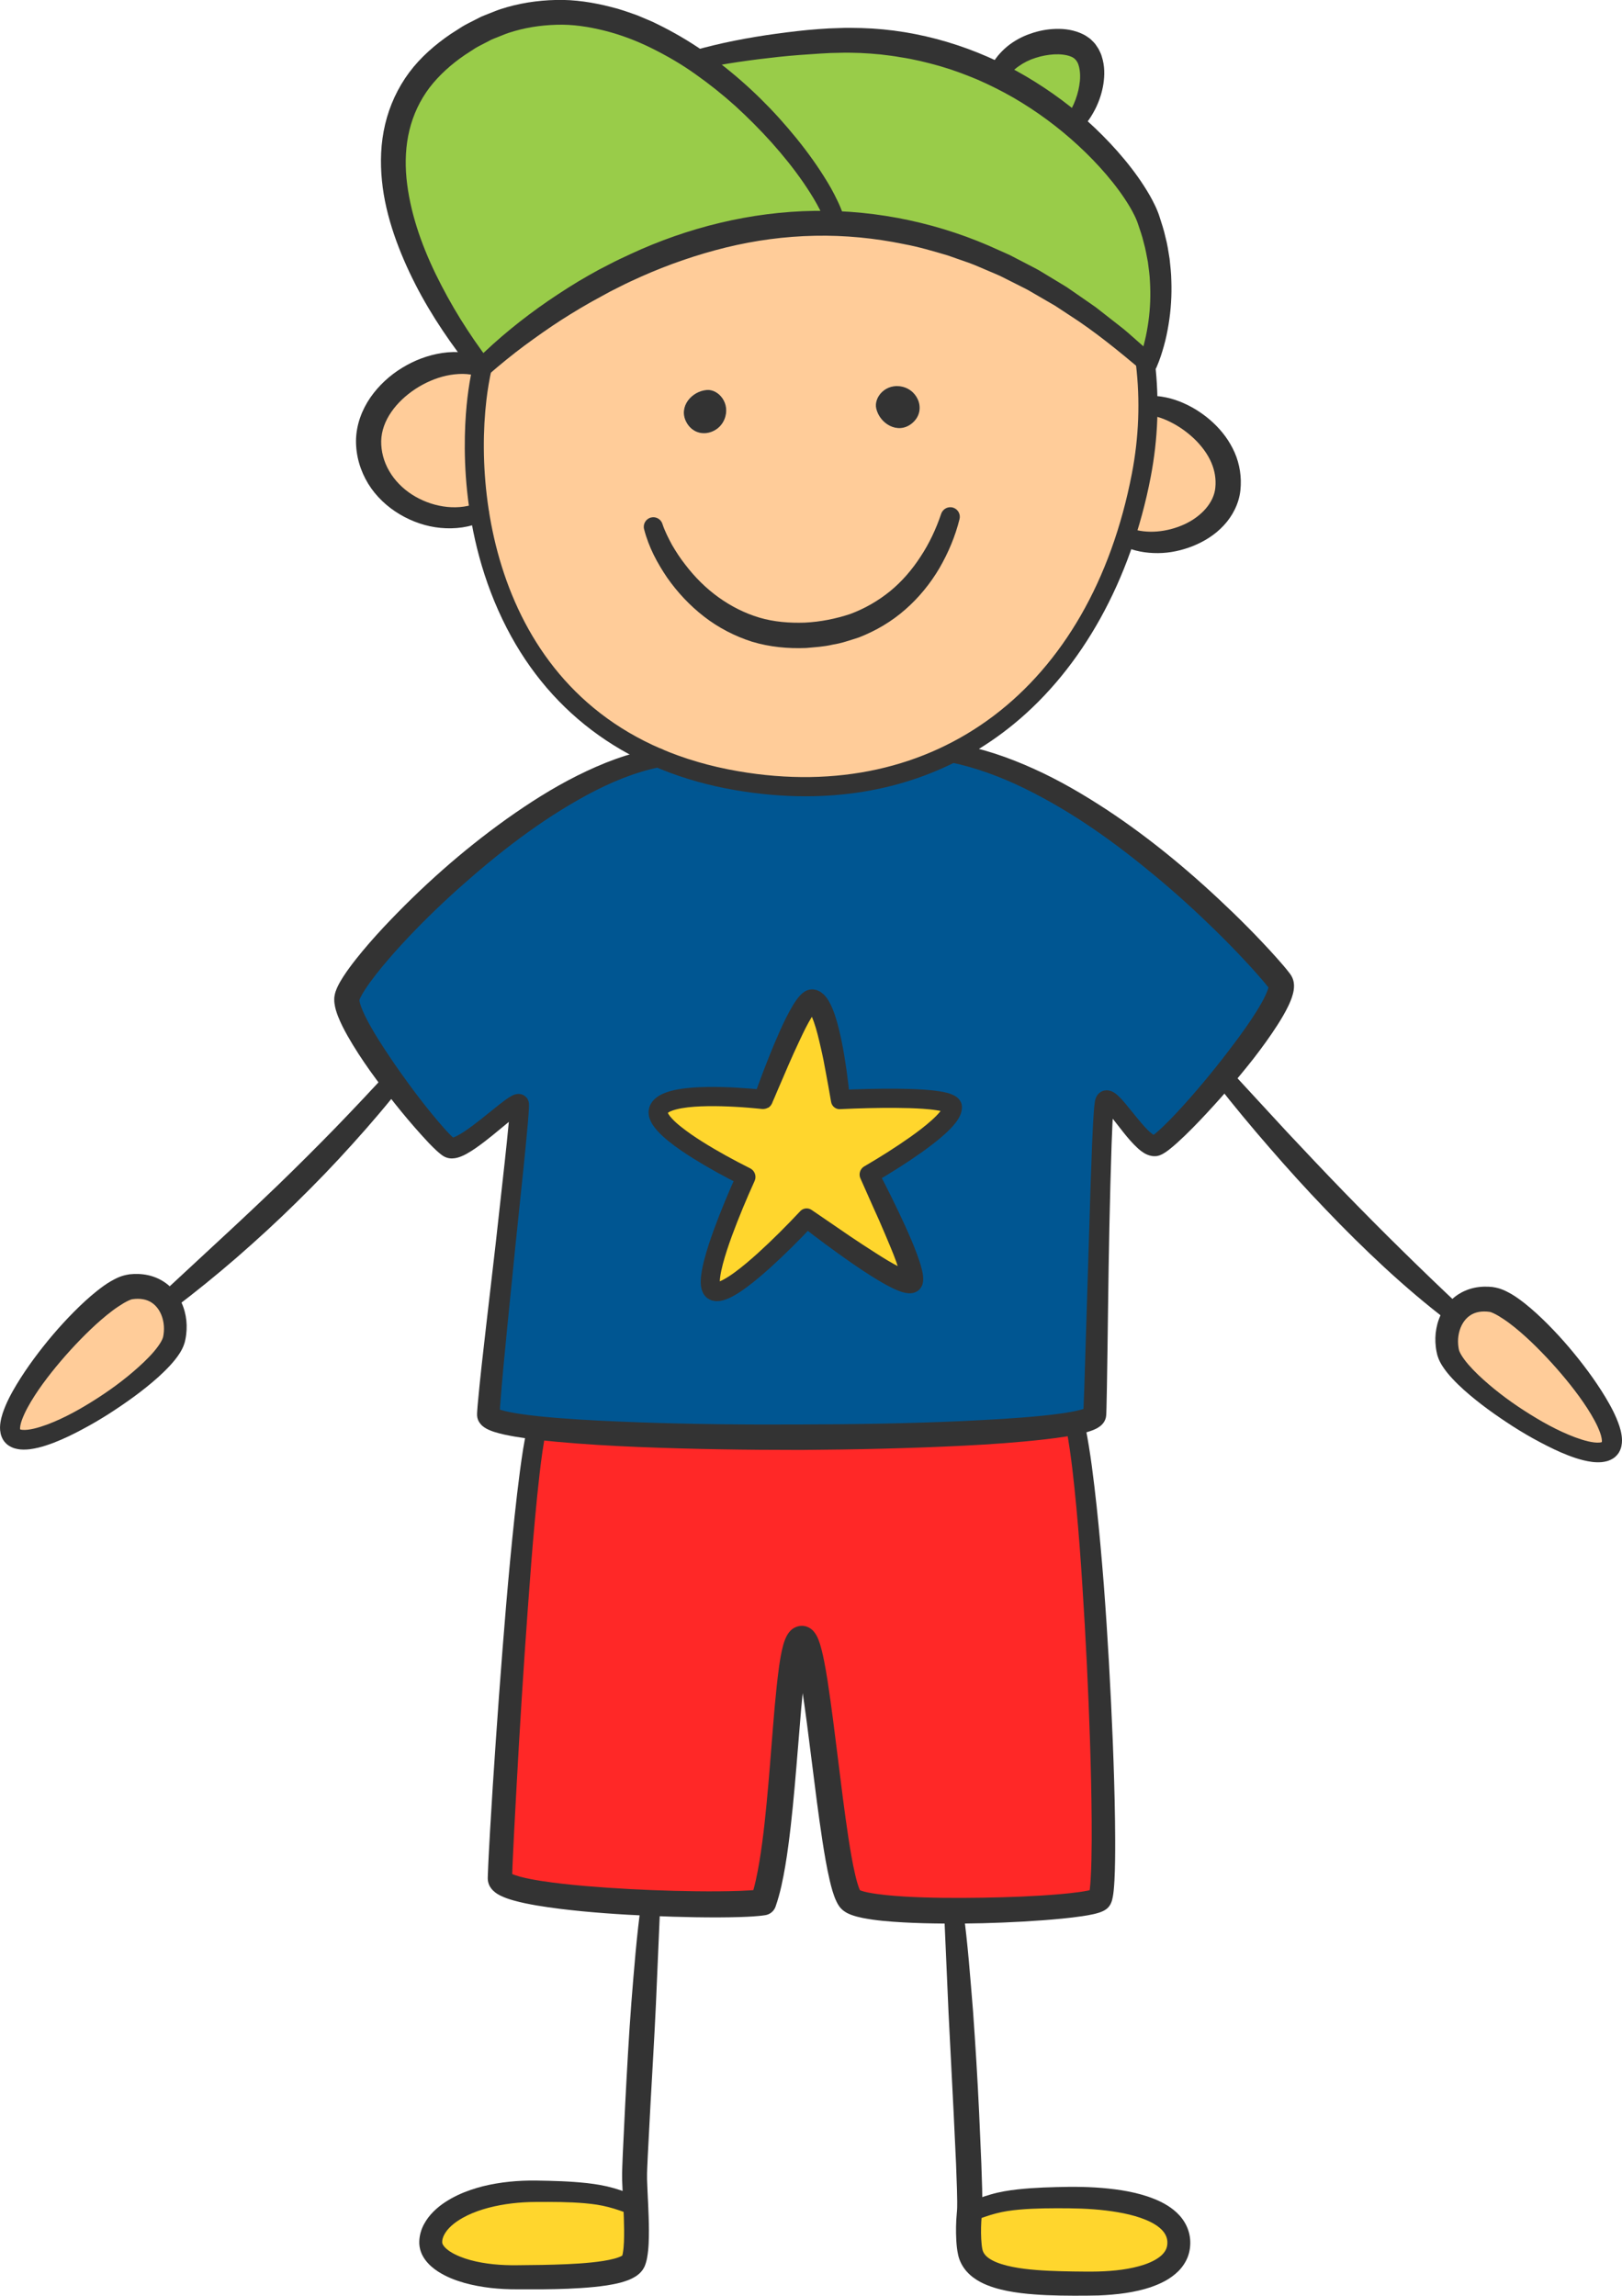
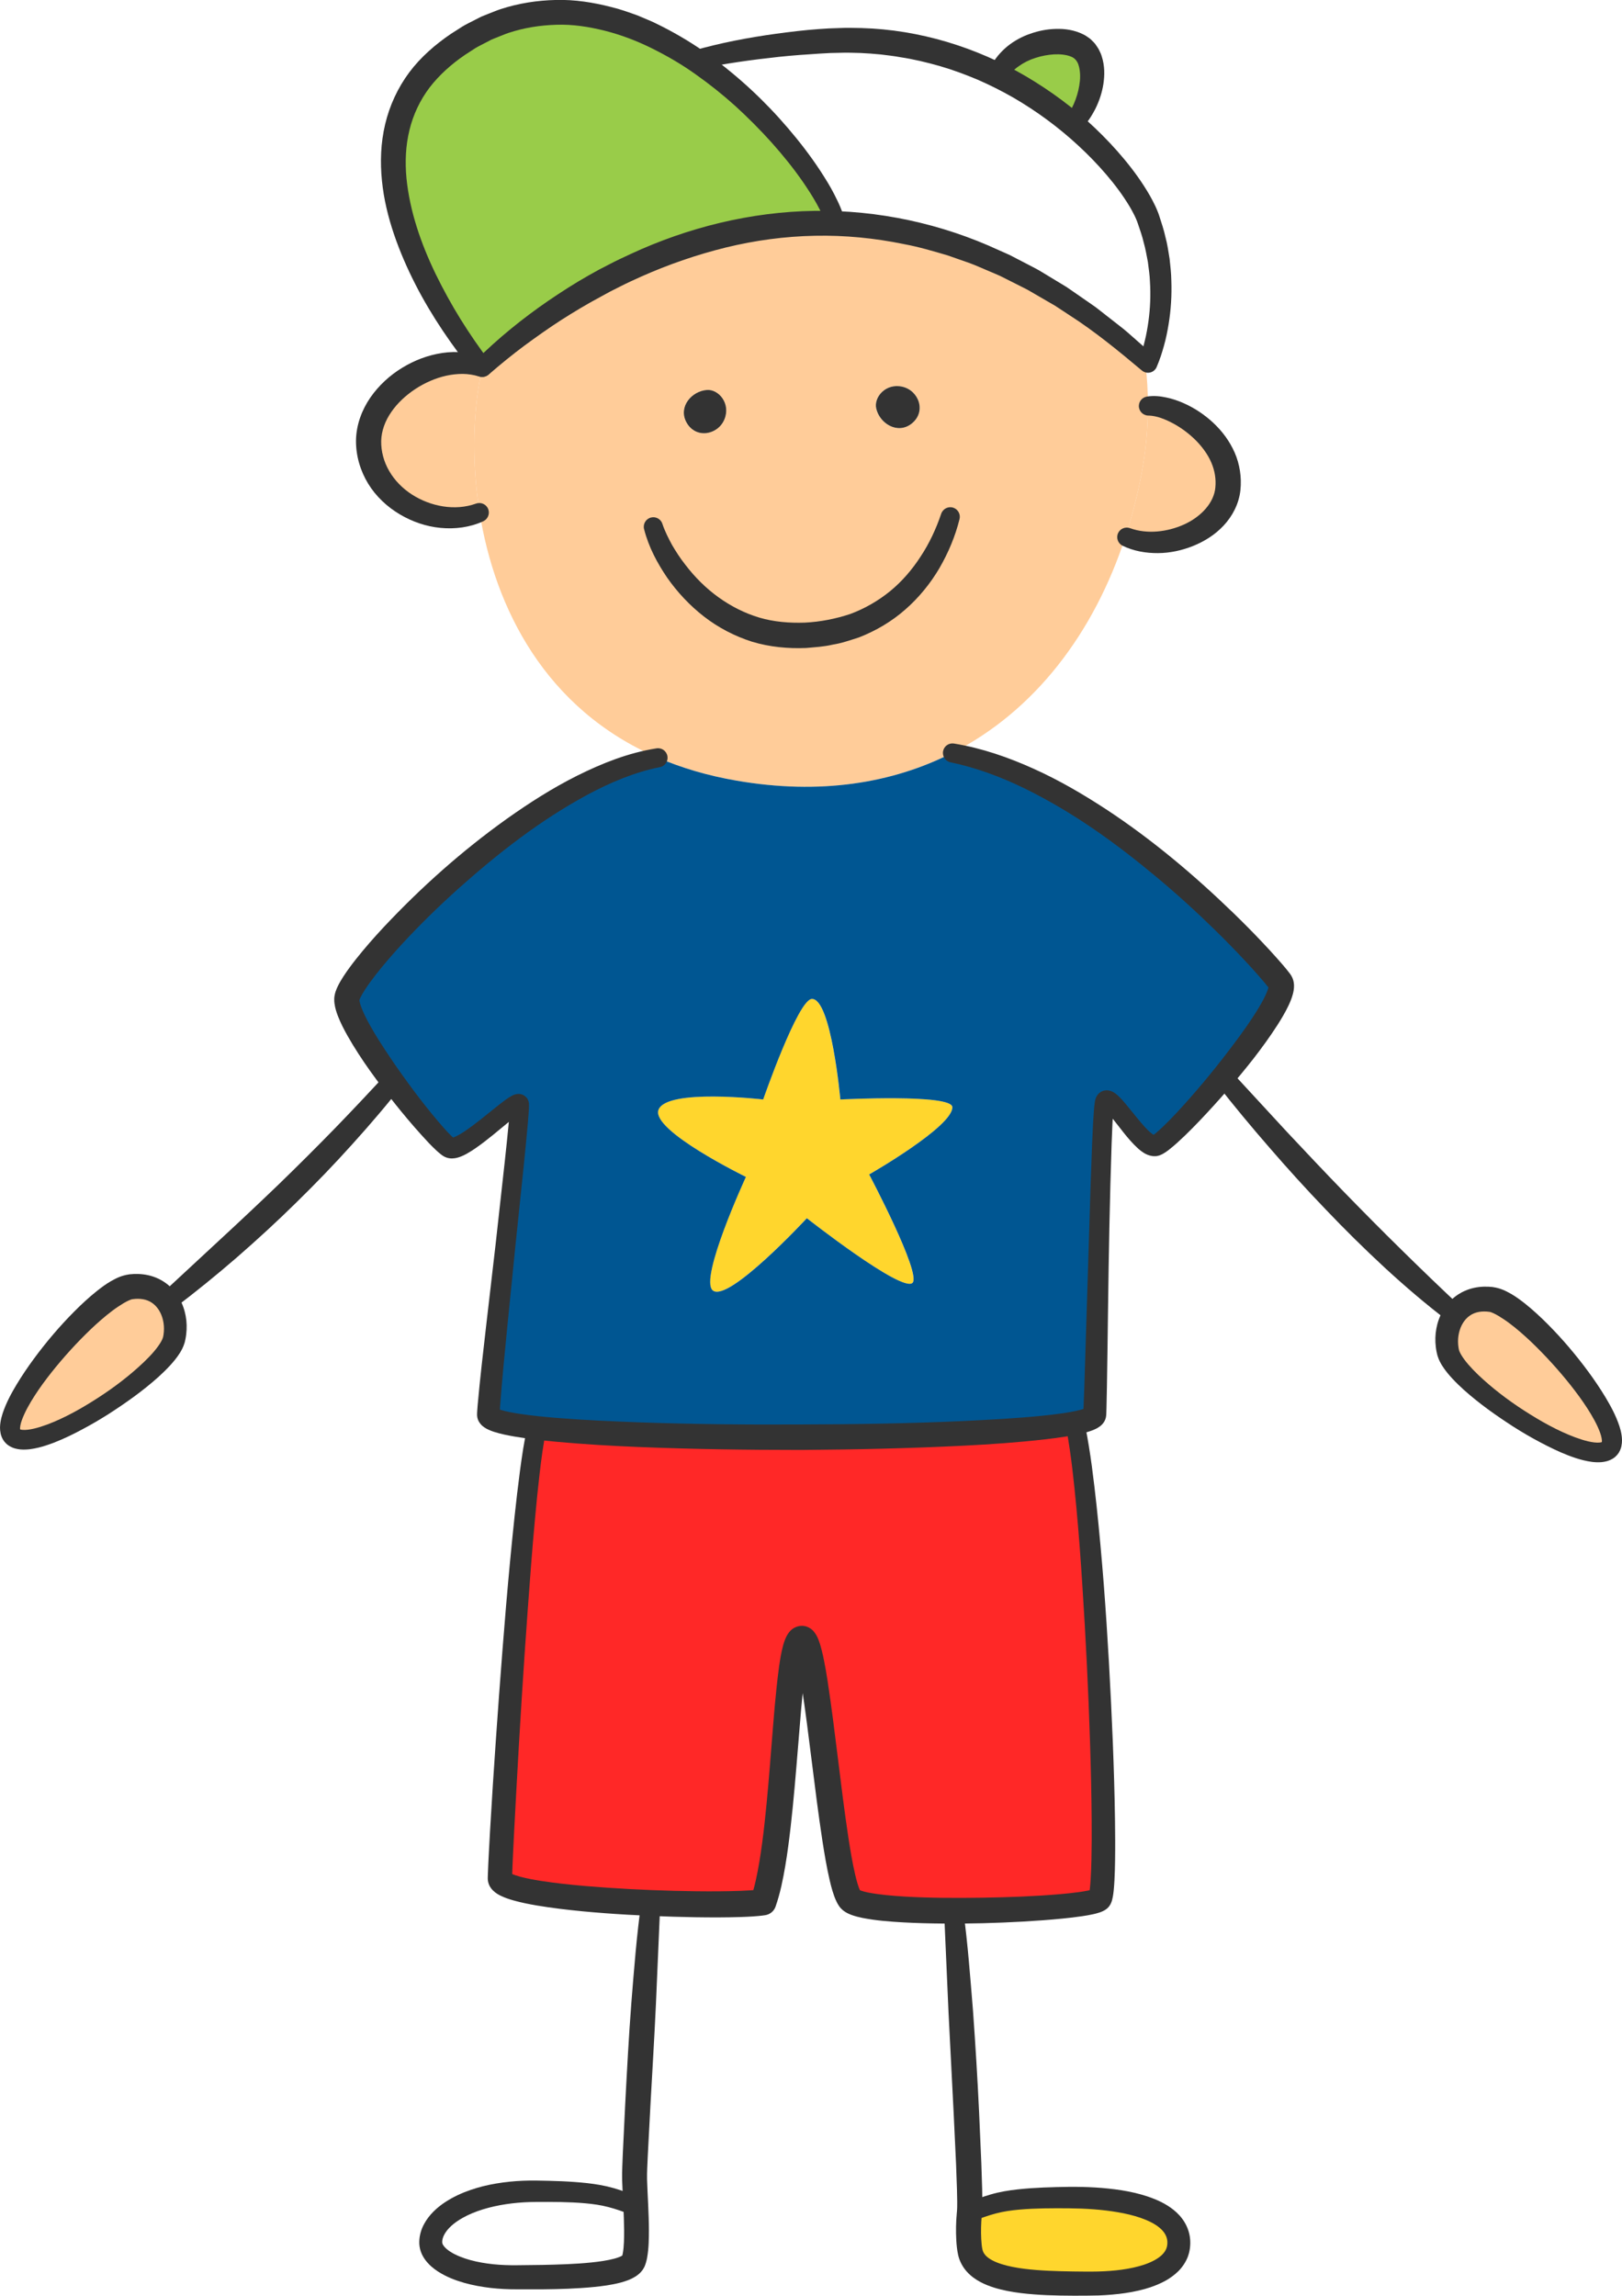
<svg xmlns="http://www.w3.org/2000/svg" id="a" width="490.57" height="694.17" viewBox="0 0 490.57 694.17">
  <g>
    <path d="M39.55,389.09c10.3-1.31,14.97,7.99,13.07,15.94-2.37,9.85-39.47,34.38-48.08,29.76-8.93-4.77,24.29-44.33,35.01-45.69Z" fill="#fc9" />
-     <path d="M192.27,666.95c.31,6.41,.5,13.68-.69,16.75-1.79,4.58-20.42,4.91-35.82,4.91s-25.5-5-25.5-10.59c0-7.64,11.88-15.44,31.54-15.44s22.67,1.64,30.22,4.39l.25-.02Z" fill="#ffd62d" />
    <path d="M288.02,334.75c.27,5.85-25.16,20.38-25.16,20.38,0,0,15.88,30,13.11,32.76-3.12,3.12-31.97-19.54-31.97-19.54,0,0-23.81,25.73-28.45,21.83-4.2-3.5,10.03-34.32,10.03-34.32,0,0-28.77-14.03-26.44-20.29,2.44-6.52,31.66-3.12,31.66-3.12,0,0,10.57-30.41,14.76-30.41,5.85,0,8.58,30.41,8.58,30.41,0,0,33.68-1.75,33.87,2.29Z" fill="#ffd62d" />
    <path d="M327.32,14.66c5.41,4.43,2.98,16.23-2.52,22.48l-.37,.44c-6.39-5.39-13.99-10.6-22.73-14.9l.1-.21c4.87-9.78,20.11-12.22,25.52-7.81Z" fill="#99cc49" />
    <path d="M252.7,67.53c-52.54-1.69-93.19,30.78-106.86,43.59l-.02-.02c-1.16-1.39-53.81-64.78-8.6-96.85,25.17-17.88,51.75-10.59,73.08,3.87,0,0,.02-.02,.02,0,23.31,15.78,40.32,40.11,42.38,49.41Z" fill="#99cc49" />
-     <path d="M347.18,65.86c8.87,24.08,0,43.92,0,43.92-.12-.12-.25-.21-.37-.33-33.28-29.93-65.46-41.01-94.12-41.92-2.06-9.3-19.07-33.62-42.38-49.41,9.83-2.5,25.23-5.02,40.63-5.83,19.61-1.04,36.67,3.48,50.75,10.39,8.74,4.29,16.34,9.51,22.73,14.9,12.62,10.66,20.46,22.02,22.75,28.27Z" fill="#99cc49" />
    <path d="M347.18,122.77c8.08-.83,25.6,9.62,24.19,24.81-1.16,12.72-19.07,19.82-30.72,14.78l-.27-.1c1.96-5.99,3.56-12.2,4.79-18.59,1.35-6.99,2-13.99,2-20.9Z" fill="#fc9" />
-     <path d="M272.95,116.94c5.02,1.19,7.35,7.68,2.66,11.24-4.2,3.19-9.53-.12-10.59-4.6-.83-3.46,2.89-7.81,7.93-6.64Z" fill="#fc9" />
+     <path d="M272.95,116.94Z" fill="#fc9" />
    <path d="M145.83,111.11l.02,.02c-.71,3.21-1.23,6.39-1.6,9.45-1.19,10.22-1.16,22.13,.81,34.37-13.47,5.62-32.35-3.91-33.53-20.04-1.19-16.13,20.27-29.49,34.3-23.81Z" fill="#fc9" />
    <path d="M213.81,117.92c3.56-.27,7.26,4.1,5.29,8.87-1.96,4.77-8.76,6.04-11.53,.85-2.46-4.64,1.64-9.39,6.24-9.72Z" fill="#fc9" />
    <path d="M346.43,109.88c.5,4.25,.77,8.55,.75,12.9,0,6.91-.65,13.92-2,20.9-1.23,6.39-2.83,12.61-4.79,18.59-9.47,29.06-27.37,52.68-52.37,65.4-18.17,9.24-40.07,12.74-65.25,8.39-8.8-1.52-16.69-3.87-23.77-6.93-34.16-14.68-49.33-45.34-53.95-74.18-1.96-12.24-2-24.15-.81-34.37,.37-3.06,.89-6.24,1.6-9.45,13.67-12.82,54.31-45.29,106.86-43.59,28.66,.9,60.84,11.99,94.12,41.92l-.39,.42Zm-70.83,18.3c4.7-3.56,2.37-10.05-2.66-11.24-5.04-1.17-8.76,3.18-7.93,6.64,1.06,4.48,6.39,7.79,10.59,4.6Zm-56.51-1.39c1.96-4.77-1.73-9.14-5.29-8.87-4.6,.33-8.7,5.08-6.24,9.72,2.77,5.2,9.57,3.93,11.53-.85Z" fill="#fc9" />
    <path d="M451.02,392.94c10.72,1.37,43.94,40.92,35.01,45.69-8.6,4.62-45.69-19.9-48.08-29.75-1.91-7.95,2.79-17.25,13.07-15.94Z" fill="#fc9" />
    <path d="M118.73,327.07c-7.37-9.99-14.18-20.82-13.86-25.12,.67-8.51,54.43-65.98,94.13-72.83,7.08,3.06,14.97,5.41,23.77,6.93,25.17,4.35,47.08,.85,65.25-8.39,45.71,8.31,95,63.34,99.2,69.25,4.2,5.89-33.24,48.87-37.82,49.52-4.6,.65-13.97-17.25-15.28-13.32-1.31,3.95-2.56,89.55-3.02,94.64-.12,1.27-3.93,2.35-10.37,3.27-30.89,4.41-122.43,4.79-158.32,.71-9.14-1.04-14.69-2.37-14.69-3.98,0-7.64,10.03-91.96,9.37-93.94-.65-1.96-17.15,15.17-21.17,13.2-2.02-.98-9.87-10.05-17.19-19.94Zm144.14,28.06s25.42-14.53,25.16-20.38c-.19-4.04-33.87-2.29-33.87-2.29,0,0-2.73-30.41-8.58-30.41-4.2,0-14.76,30.41-14.76,30.41,0,0-29.22-3.41-31.66,3.12-2.33,6.25,26.44,20.29,26.44,20.29,0,0-14.22,30.81-10.03,34.32,4.64,3.91,28.45-21.83,28.45-21.83,0,0,28.85,22.65,31.97,19.54,2.77-2.75-13.11-32.76-13.11-32.76Z" fill="#005692" />
    <path d="M325.45,431.99c6.18,31.05,10.49,138.84,7.08,142.29-1.91,1.94-24.19,3.5-44.09,3.48-15.3-.02-29.2-.98-31.26-3.45-5.77-6.89-9.84-78.56-14.65-78.72-5.23-.15-4.71,60.01-11.72,79.56-11.43,1.91-79.62-.29-79.62-7.16s6.24-116.17,11.2-136.25v-.02c35.89,4.08,127.43,3.7,158.32-.71l4.73,.96Z" fill="#ff2827" />
    <path d="M356.56,678.19c0,8.49-11.64,12.34-27.04,12.34s-32.95-.17-35.84-8.76c-.85-2.56-.91-8.91-.42-12.88,7.53-2.75,10.57-4.39,30.22-4.39s33.09,4.45,33.09,13.68Z" fill="#ffd62d" />
  </g>
  <g>
    <path d="M165.21,432.44c-.91,4.14-1.47,8.67-2,13.11-.52,4.47-.97,8.97-1.38,13.47-.84,9.01-1.51,18.04-2.17,27.08-1.33,18.08-2.45,36.19-3.44,54.29l-.73,13.58c-.22,4.5-.47,9.11-.6,13.47v.38s0,.09,0,.09v.05s0,.04,0-.03c0-.18-.03-.36-.06-.52-.16-.67-.45-.95-.51-1.03-.18-.16,.08,.06,.39,.19,.65,.31,1.61,.62,2.58,.89,1.97,.53,4.12,.93,6.28,1.27,4.34,.68,8.79,1.15,13.25,1.54,8.93,.76,17.94,1.23,26.95,1.47,4.5,.12,9,.18,13.48,.15,2.24-.02,4.48-.06,6.68-.14,1.1-.04,2.2-.1,3.27-.17,1.06-.08,2.15-.17,3-.31l-3.08,2.57c1.15-3.3,1.91-7.11,2.55-10.89,.63-3.8,1.13-7.68,1.56-11.57,.86-7.79,1.49-15.66,2.11-23.56,.64-7.92,1.2-15.81,2.29-23.92,.3-2.05,.61-4.07,1.21-6.33,.16-.57,.33-1.16,.6-1.83,.13-.33,.29-.69,.51-1.1,.23-.41,.49-.87,1.06-1.49,.27-.29,.69-.66,1.27-.97,.61-.33,1.44-.59,2.31-.57,1.13,.01,2.05,.47,2.6,.86,.5,.36,.84,.73,1.05,1,.85,1.11,1.03,1.72,1.31,2.37,.48,1.24,.75,2.29,1.02,3.34,.26,1.05,.48,2.07,.68,3.08,.4,2.03,.74,4.02,1.05,6.01,2.42,15.87,3.91,31.64,6.26,47.18,.59,3.86,1.23,7.73,2.08,11.39,.21,.91,.44,1.8,.69,2.64,.24,.82,.54,1.65,.79,2.12,.08,.22,.3,.36-.18-.09-.19-.13,.07,.03,.29,.11,.57,.22,1.39,.44,2.23,.61,3.48,.69,7.4,1.01,11.24,1.25,3.87,.22,7.79,.34,11.7,.38,7.84,.07,15.71-.05,23.55-.38,3.92-.17,7.84-.4,11.71-.74,1.93-.17,3.86-.37,5.72-.63,.93-.13,1.85-.28,2.69-.45,.42-.09,.82-.18,1.13-.27l.2-.06,.1-.04c.06-.02-.07,.03-.09,.05,0,0-.03,.02-.1,.07-.06,.04-.11,.08-.16,.12-.11,.1-.15,.13-.4,.42-.36,.5-.33,.54-.37,.62-.02,.04-.01,.05,0,0,.02-.07,.06-.24,.09-.41,.07-.35,.12-.79,.17-1.22,.1-.88,.17-1.83,.23-2.77,.12-1.9,.18-3.85,.23-5.8,.09-3.91,.1-7.85,.07-11.79-.05-7.88-.24-15.79-.49-23.69-.5-15.81-1.29-31.62-2.32-47.4-.5-7.89-1.08-15.77-1.81-23.63-.75-7.84-1.55-15.72-2.94-23.31v-.04c-.3-1.57,.74-3.07,2.31-3.36,1.55-.29,3.05,.73,3.35,2.28,1.59,7.99,2.5,15.89,3.38,23.83,.85,7.92,1.55,15.85,2.18,23.78,1.21,15.86,2.08,31.72,2.73,47.61,.31,7.95,.56,15.89,.67,23.87,.05,3.99,.08,7.98,.02,12-.03,2.01-.08,4.03-.19,6.08-.06,1.03-.13,2.07-.24,3.15-.06,.55-.13,1.1-.24,1.72-.06,.32-.12,.63-.23,1.04-.05,.19-.12,.43-.23,.7-.14,.31-.2,.59-.72,1.28-.31,.39-.46,.49-.67,.67l-.31,.23c-.12,.09-.2,.14-.26,.17-.24,.14-.57,.32-.75,.39l-.59,.24-.5,.17c-.64,.2-1.2,.34-1.75,.46-1.1,.24-2.13,.42-3.17,.57-2.06,.31-4.08,.54-6.09,.74-4.02,.4-8.02,.68-12.02,.91-8,.45-15.99,.66-24,.59-4.01-.03-8.03-.13-12.07-.35-4.06-.24-8.07-.51-12.38-1.35-1.1-.23-2.2-.49-3.49-.97-.69-.3-1.35-.53-2.33-1.28-.25-.2-.54-.49-.79-.75-.22-.24-.37-.45-.5-.65-.28-.4-.46-.75-.63-1.08-.65-1.3-.98-2.36-1.32-3.43-.32-1.06-.58-2.09-.82-3.11-.95-4.07-1.6-8.03-2.22-12-2.42-15.82-3.95-31.65-6.33-47.13-.31-1.92-.63-3.84-1-5.7-.19-.93-.38-1.85-.6-2.72-.21-.86-.46-1.73-.7-2.34-.09-.27-.3-.58-.07-.25,.07,.08,.22,.27,.52,.48,.34,.25,1.03,.6,1.91,.61,.62,.01,1.21-.17,1.6-.39,.36-.19,.58-.41,.69-.51,.23-.25,.22-.29,.22-.27-.01,.03-.06,.12-.11,.25-.1,.25-.21,.62-.32,1-.42,1.58-.73,3.48-.99,5.35-1.02,7.61-1.55,15.55-2.22,23.44-.65,7.91-1.29,15.84-2.2,23.81-.46,3.99-.97,7.98-1.65,12-.7,4.03-1.47,8.04-2.93,12.23-.49,1.4-1.71,2.35-3.08,2.57-1.38,.22-2.56,.3-3.77,.39-1.19,.08-2.36,.13-3.52,.17-2.33,.08-4.63,.11-6.93,.12-4.6,.01-9.17-.07-13.75-.21-9.15-.29-18.27-.77-27.42-1.64-4.58-.45-9.15-.98-13.78-1.76-2.32-.4-4.63-.85-7.04-1.53-1.22-.35-2.43-.73-3.83-1.4-.71-.37-1.46-.73-2.43-1.69-.46-.49-1.08-1.24-1.37-2.48-.07-.29-.1-.62-.12-.94v-.31s.01-.47,.01-.47c.16-4.71,.43-9.16,.68-13.73l.83-13.61c1.18-18.14,2.49-36.26,4.01-54.38,.77-9.06,1.62-18.12,2.59-27.18,.48-4.53,1.01-9.06,1.61-13.6,.62-4.55,1.23-9.04,2.34-13.76,.37-1.55,1.92-2.51,3.47-2.15,1.54,.36,2.49,1.89,2.16,3.43l-.02,.11Z" fill="#333" />
    <path d="M291.31,577.45c1.41,10.32,2.14,20.44,2.98,30.66,.73,10.21,1.36,20.42,1.84,30.64l.67,15.35,.25,7.71,.06,3.91c0,.67,0,1.32-.02,2.04v.53s-.06,.67-.06,.67l-.05,.56-.05,.42c-.22,2.29-.28,4.75-.16,7.08,.06,1.14,.17,2.34,.36,3.16,.15,.67,.42,1.17,.89,1.72,.93,1.09,2.79,2.06,4.89,2.71,2.1,.67,4.45,1.1,6.83,1.41,4.8,.6,9.82,.74,14.87,.82,2.52,.03,5.12,.07,7.52,.01,2.44-.07,4.87-.24,7.23-.57,2.36-.33,4.68-.82,6.8-1.54,2.11-.72,4.04-1.72,5.29-2.93,1.24-1.23,1.72-2.48,1.61-4.13-.13-1.52-.9-2.86-2.41-4.11-1.49-1.23-3.54-2.2-5.7-2.95-2.18-.75-4.51-1.29-6.9-1.7-4.78-.82-9.74-1.13-14.72-1.18-5.05-.04-10.12-.04-15,.39-2.44,.22-4.8,.55-7.07,1.15-2.27,.58-4.58,1.45-7.04,2.32-1.5,.53-3.15-.25-3.69-1.76-.53-1.48,.24-3.11,1.7-3.67,2.35-.88,4.79-1.89,7.46-2.64,2.65-.77,5.36-1.2,8-1.5,5.29-.58,10.46-.7,15.62-.78,5.23-.04,10.51,.2,15.82,1.02,2.66,.43,5.32,1.01,7.99,1.9,2.65,.91,5.35,2.06,7.85,4.06,1.24,1,2.42,2.24,3.32,3.76,.91,1.51,1.51,3.3,1.66,5.07,.16,1.74-.05,3.58-.69,5.31-.66,1.72-1.71,3.23-2.91,4.42-2.43,2.37-5.2,3.67-7.89,4.64-2.71,.96-5.42,1.54-8.11,1.94-2.69,.4-5.37,.61-8.03,.72-2.71,.08-5.22,.07-7.81,.07-5.16-.02-10.39-.13-15.73-.78-2.68-.34-5.39-.8-8.16-1.67-1.38-.44-2.79-.97-4.19-1.73-1.39-.75-2.81-1.74-4.04-3.12-1.23-1.36-2.2-3.17-2.6-5-.37-1.67-.47-3.03-.56-4.44-.15-2.78-.11-5.44,.15-8.23,.23-2.06,.09-4.69,.05-7.19l-.27-7.61-.72-15.27-1.56-30.58-1.34-30.49v-.1c-.07-1.59,1.16-2.94,2.75-3.01,1.5-.07,2.78,1.04,2.99,2.49Z" fill="#333" />
    <path d="M199.69,575.72l-1.31,30.33c-.47,10.14-1.09,20.28-1.65,30.41l-.8,15.19-.17,3.77c-.05,1.28-.09,2.37-.06,3.58,.07,2.43,.22,4.98,.33,7.54,.12,2.56,.22,5.14,.23,7.77-.02,2.66,0,5.26-.53,8.3-.07,.39-.15,.78-.27,1.21-.12,.45-.22,.81-.48,1.44-.73,1.61-1.81,2.44-2.64,3.01-1.74,1.1-3.19,1.51-4.61,1.92-2.83,.74-5.47,1.07-8.11,1.34-5.26,.51-10.41,.66-15.54,.71h-7.67c-2.61,.01-5.33-.12-8-.42-2.68-.32-5.37-.79-8.05-1.55-2.67-.77-5.35-1.78-7.94-3.45-1.29-.86-2.58-1.88-3.7-3.35-.55-.73-1.07-1.58-1.42-2.58-.36-.96-.54-2.17-.49-3.16,.06-1.87,.6-3.65,1.4-5.14,.8-1.51,1.81-2.78,2.9-3.87,2.2-2.18,4.69-3.69,7.23-4.92,2.55-1.21,5.17-2.08,7.81-2.75,5.29-1.29,10.66-1.76,15.94-1.7,5.13,.08,10.27,.2,15.54,.78,2.63,.3,5.32,.74,7.96,1.5,2.65,.75,5.09,1.75,7.42,2.62,1.49,.56,2.25,2.23,1.68,3.72-.55,1.47-2.19,2.22-3.67,1.7-2.44-.86-4.74-1.73-7-2.3-2.26-.6-4.61-.93-7.03-1.15-4.85-.43-9.89-.43-14.91-.4-4.88,.02-9.7,.55-14.27,1.74-2.28,.6-4.49,1.37-6.53,2.36-2.02,.99-3.9,2.21-5.3,3.63-1.4,1.42-2.24,3.02-2.24,4.35,0,.28,.02,.34,.1,.58,.07,.2,.22,.46,.44,.73,.42,.55,1.14,1.16,1.97,1.69,1.69,1.07,3.82,1.89,6.03,2.5,2.22,.61,4.55,1,6.92,1.25,2.38,.24,4.74,.33,7.21,.3l7.57-.09c5.02-.11,10.04-.25,14.9-.75,2.41-.25,4.82-.59,6.92-1.15,1.02-.27,2.01-.66,2.42-.94,.22-.12,.12-.19-.09,.25-.02,.04,.07-.21,.11-.37,.05-.18,.1-.42,.14-.65,.35-1.97,.39-4.48,.38-6.9-.02-2.45-.12-4.95-.24-7.46-.12-2.52-.28-5.04-.36-7.69-.04-1.34,0-2.78,.05-4.04l.15-3.84,.74-15.26c.53-10.16,1.08-20.31,1.85-30.46,.82-10.17,1.58-20.24,3.02-30.49,.22-1.58,1.68-2.68,3.26-2.46,1.48,.21,2.54,1.51,2.49,2.97v.11Z" fill="#333" />
    <path d="M451.5,389.18c2.56,.37,4.09,1.27,5.64,2.12,1.5,.88,2.82,1.88,4.09,2.87,2.53,2.02,4.82,4.16,7.02,6.37,4.39,4.43,8.38,9.15,12.07,14.14,1.84,2.5,3.59,5.07,5.22,7.77,1.62,2.71,3.15,5.49,4.25,8.79,.27,.83,.5,1.71,.65,2.68,.14,.97,.23,2.05-.05,3.36-.12,.64-.41,1.36-.82,2.03-.44,.66-1.04,1.29-1.7,1.69-1.29,.8-2.44,1.01-3.49,1.12-2.08,.16-3.8-.17-5.45-.56-1.64-.4-3.17-.92-4.67-1.5-2.98-1.15-5.78-2.54-8.52-3.99-2.75-1.45-5.41-3.01-8.02-4.67-5.19-3.35-10.23-6.9-14.94-11.1-1.17-1.06-2.32-2.16-3.44-3.36-1.12-1.2-2.2-2.47-3.19-4.04-.49-.8-.96-1.66-1.32-2.79l-.13-.43-.08-.34-.15-.68c-.08-.45-.17-.91-.21-1.37-.23-1.83-.18-3.7,.16-5.54,.66-3.65,2.56-7.36,5.86-9.82,1.63-1.22,3.55-2.07,5.49-2.5,1.95-.43,3.9-.46,5.74-.26Zm-.96,7.5c-2.3-.33-4.39,0-5.99,1.13-1.62,1.1-2.81,3.05-3.3,5.3-.25,1.12-.33,2.3-.23,3.47,.02,.29,.06,.58,.1,.87l.08,.43,.04,.21,.03,.11c.07,.32,.29,.81,.57,1.3,1.18,2.06,3.18,4.23,5.22,6.2,4.17,3.97,8.89,7.58,13.83,10.77,4.93,3.19,10.12,6.12,15.45,8.12,1.33,.49,2.66,.93,3.96,1.23,1.28,.3,2.58,.47,3.51,.37,.44-.03,.8-.19,.79-.21-.06,.03-.18,.24-.12,.04,.09-.39-.11-1.67-.54-2.83-.87-2.41-2.31-4.94-3.86-7.35-1.56-2.42-3.3-4.78-5.12-7.08-3.65-4.59-7.64-8.96-11.84-12.99-2.11-2-4.29-3.92-6.53-5.6-1.11-.84-2.26-1.6-3.35-2.26-1.05-.63-2.25-1.18-2.7-1.24Z" fill="#333" />
    <path d="M372.39,324l16.88,18.3c5.67,6.05,11.36,12.07,17.12,18.02,5.78,5.93,11.59,11.82,17.49,17.6,5.89,5.8,11.84,11.53,17.87,17.18h0c1.16,1.1,1.22,2.93,.13,4.09-1.02,1.09-2.69,1.2-3.86,.32-6.7-5.09-13.09-10.55-19.26-16.24-6.16-5.7-12.12-11.59-17.9-17.66-5.8-6.04-11.43-12.24-16.9-18.57-5.49-6.31-10.84-12.74-15.99-19.33-.98-1.26-.76-3.07,.5-4.06,1.19-.93,2.89-.77,3.9,.32Z" fill="#333" />
    <path d="M40.03,392.84c-.45,.06-1.65,.61-2.7,1.24-1.09,.66-2.24,1.42-3.35,2.26-2.24,1.68-4.42,3.6-6.53,5.6-4.21,4.03-8.19,8.41-11.84,12.99-1.82,2.3-3.56,4.65-5.12,7.08-1.55,2.41-2.98,4.93-3.86,7.35-.44,1.15-.64,2.43-.54,2.83,.06,.2-.06-.02-.12-.04-.01,.01,.35,.17,.79,.2,.93,.1,2.23-.07,3.51-.37,1.3-.3,2.63-.74,3.96-1.22,5.34-2,10.52-4.93,15.45-8.12,4.94-3.19,9.66-6.8,13.83-10.77,2.05-1.96,4.04-4.14,5.22-6.2,.28-.5,.5-.99,.57-1.3l.03-.11,.04-.21,.08-.43c.04-.29,.08-.58,.1-.87,.1-1.16,.02-2.35-.23-3.47-.49-2.25-1.68-4.19-3.3-5.3-1.6-1.13-3.68-1.46-5.99-1.13Zm-.96-7.51c1.84-.2,3.8-.17,5.74,.26,1.95,.43,3.86,1.28,5.49,2.5,3.3,2.47,5.2,6.17,5.86,9.82,.34,1.84,.38,3.71,.16,5.54-.05,.46-.13,.91-.21,1.37l-.15,.68-.08,.34-.13,.43c-.36,1.13-.84,2-1.32,2.79-.99,1.57-2.08,2.84-3.19,4.04-1.12,1.2-2.27,2.3-3.44,3.36-4.71,4.21-9.75,7.75-14.94,11.1-2.61,1.65-5.27,3.22-8.02,4.67-2.74,1.46-5.54,2.84-8.52,3.99-1.5,.57-3.03,1.1-4.67,1.5-1.65,.38-3.36,.72-5.45,.56-1.05-.11-2.21-.32-3.49-1.12-.66-.4-1.26-1.02-1.7-1.69-.41-.67-.7-1.4-.82-2.03-.28-1.31-.19-2.39-.05-3.36,.15-.97,.38-1.86,.65-2.68,1.1-3.3,2.63-6.08,4.25-8.79,1.63-2.69,3.38-5.27,5.22-7.77,3.68-4.99,7.68-9.71,12.07-14.14,2.2-2.21,4.49-4.36,7.02-6.37,1.28-1,2.59-2,4.09-2.87,1.55-.86,3.08-1.75,5.64-2.12Z" fill="#333" />
    <path d="M122.47,327.14c-5.04,6.45-10.34,12.69-15.84,18.76-5.47,6.09-11.16,11.99-17.01,17.71-5.83,5.74-11.87,11.28-18.04,16.65-6.18,5.35-12.53,10.5-19.04,15.42h-.01c-1.27,.97-3.09,.72-4.05-.55-.9-1.19-.73-2.87,.34-3.86l17.82-16.52c5.94-5.48,11.82-11.02,17.64-16.61,5.8-5.62,11.51-11.32,17.15-17.1,5.62-5.8,11.14-11.69,16.64-17.62h0c1.08-1.18,.51,.19,1.68,1.27,1.11,1.03,3.62,1.29,2.71,2.46Z" fill="#333" />
-     <path d="M243.65,240.78c-6.93,0-14.06-.62-21.37-1.88-31.46-5.42-55.33-22.37-69.03-49.02-14.74-28.66-13.21-58.25-11.87-69.65,.37-3.18,.92-6.45,1.64-9.72,.34-1.56,1.88-2.55,3.43-2.21,1.56,.34,2.55,1.88,2.21,3.43-.67,3.09-1.19,6.18-1.54,9.17-4.25,36.1,7.01,100.38,76.15,112.3,59.85,10.32,106.58-25.04,119.08-90.08,2.1-10.93,2.51-22,1.22-32.91-.19-1.58,.94-3.02,2.53-3.21,1.59-.18,3.02,.94,3.21,2.53,1.36,11.5,.93,23.17-1.28,34.68-6,31.22-20.71,57.76-41.42,74.73-17.62,14.44-39.1,21.84-62.95,21.84Z" fill="#333" />
    <path d="M144.76,113.8c-1.55-.47-3.16-.72-4.81-.74-1.65,0-3.31,.18-4.96,.54-3.3,.73-6.5,2.15-9.37,4.02-2.85,1.89-5.4,4.23-7.26,6.94-1.88,2.69-3,5.74-3.07,8.78-.03,1.48,.17,3.15,.58,4.67,.41,1.54,1.03,3.03,1.85,4.43,1.62,2.8,4.01,5.25,6.85,7.08,5.66,3.65,13.09,5.04,19.38,2.76h.03c1.5-.55,3.16,.22,3.7,1.72,.51,1.42-.16,2.98-1.5,3.61-4.06,1.87-8.6,2.43-12.95,2.01-4.37-.41-8.58-1.88-12.36-4.12-3.76-2.25-7.13-5.35-9.51-9.23-2.37-3.89-3.73-8.39-3.69-13.09,.07-4.76,1.81-9.3,4.35-12.98,2.56-3.69,5.87-6.69,9.57-8.96,3.7-2.27,7.82-3.86,12.18-4.51,2.18-.32,4.42-.39,6.65-.12,2.23,.26,4.46,.83,6.52,1.83,1.44,.7,2.04,2.43,1.34,3.86-.63,1.3-2.1,1.91-3.44,1.51l-.08-.02Z" fill="#333" />
    <path d="M346.89,119.91c2.15-.33,4.08-.1,5.9,.29,1.82,.39,3.55,.97,5.2,1.71,3.29,1.46,6.31,3.46,8.96,5.94,2.65,2.47,4.93,5.49,6.47,8.99,1.53,3.51,2.16,7.49,1.74,11.37-.42,4.1-2.43,7.89-5.06,10.69-2.64,2.85-5.88,4.82-9.25,6.19-3.39,1.35-6.97,2.14-10.61,2.16-3.62,.03-7.34-.59-10.72-2.24-1.43-.7-2.03-2.43-1.33-3.86,.65-1.34,2.2-1.94,3.57-1.45l.06,.02c5.1,1.85,11.21,1.16,16.27-1.12,5.08-2.29,9.1-6.52,9.49-11.21,.25-2.53-.18-5.1-1.21-7.5-1.03-2.41-2.66-4.66-4.62-6.66-1.98-1.99-4.29-3.74-6.78-5.11-1.25-.67-2.53-1.27-3.82-1.72-1.28-.45-2.58-.7-3.65-.74h-.29c-1.59-.08-2.83-1.42-2.76-3.01,.06-1.4,1.11-2.53,2.45-2.73Z" fill="#333" />
    <path d="M213.81,117.92c3.55-.26,7.25,4.1,5.29,8.87-1.96,4.78-8.74,6.04-11.52,.85-2.48-4.65,1.62-9.38,6.23-9.72Z" fill="#333" />
    <path d="M265.02,123.57c-.82-3.47,2.89-7.81,7.92-6.63,5.03,1.18,7.35,7.67,2.67,11.24-4.19,3.19-9.52-.11-10.59-4.61Z" fill="#333" />
    <path d="M200.37,158.49c.7,2.1,1.78,4.24,2.9,6.31,1.2,2.04,2.49,4.05,3.97,5.91,2.87,3.78,6.26,7.16,10.05,9.88,3.79,2.73,7.95,4.84,12.37,6.16,4.43,1.31,9.07,1.67,13.74,1.52,4.73-.23,9.34-1.15,13.75-2.61,4.35-1.62,8.4-3.93,12.01-6.86,3.61-2.94,6.71-6.54,9.29-10.53,2.62-3.96,4.68-8.37,6.2-12.89l.02-.04c.51-1.51,2.15-2.33,3.66-1.82,1.43,.48,2.24,1.99,1.88,3.43-1.29,5.22-3.38,10.16-6.07,14.82-2.73,4.64-6.19,8.91-10.32,12.52-4.11,3.63-8.93,6.46-14.06,8.46-2.61,.82-5.21,1.76-7.91,2.17-2.67,.64-5.37,.77-8.07,1.02-5.45,.22-11.01-.3-16.32-1.9-5.27-1.68-10.24-4.27-14.55-7.62-4.32-3.35-8.04-7.35-11.13-11.75-3.02-4.47-5.57-9.18-6.98-14.67-.4-1.54,.54-3.12,2.08-3.51,1.47-.38,2.97,.45,3.45,1.87l.04,.12Z" fill="#333" />
    <path d="M143.87,109.02c6.77-6.72,14.17-12.72,22.02-18.11,3.94-2.67,7.94-5.26,12.09-7.6l3.12-1.74,3.18-1.64c2.1-1.12,4.28-2.11,6.44-3.12,17.31-8.04,36.37-12.77,55.62-13.05,19.24-.3,38.51,3.89,55.85,11.93,1.09,.49,2.19,.95,3.27,1.46l3.18,1.65,3.18,1.65c1.05,.56,2.13,1.08,3.14,1.72l6.11,3.7,1.53,.93,1.47,1.01,2.93,2.03,2.93,2.03,1.46,1.02,1.4,1.09,5.6,4.38c1.9,1.42,3.64,3.03,5.42,4.59l5.32,4.7-4.57,.96h0c.3-.77,.64-1.77,.92-2.7,.28-.95,.55-1.91,.77-2.88,.48-1.94,.82-3.92,1.1-5.9,.55-3.97,.69-8,.45-11.99-.07-2-.38-3.98-.63-5.96-.39-1.96-.7-3.93-1.26-5.85-.44-1.95-1.13-3.82-1.76-5.71-.15-.5-.33-.9-.5-1.31-.16-.41-.38-.84-.58-1.26-.4-.84-.9-1.7-1.38-2.54-2.02-3.38-4.44-6.63-7.08-9.71-2.63-3.08-5.48-6.01-8.47-8.77-5.98-5.54-12.59-10.4-19.62-14.49-3.53-2.02-7.16-3.85-10.89-5.47-3.75-1.57-7.55-2.99-11.45-4.11-3.9-1.1-7.84-2.06-11.85-2.66-1.99-.38-4.01-.58-6.02-.84-2.02-.19-4.04-.35-6.07-.44-2.03-.04-4.06-.15-6.09-.06l-3.05,.07-3.1,.17c-4.13,.26-8.28,.55-12.41,.99-8.25,.89-16.52,2.04-24.58,3.74h-.03c-1.56,.34-3.09-.66-3.42-2.22-.31-1.49,.59-2.96,2.03-3.37,8.3-2.39,16.69-3.97,25.15-5.14,4.23-.57,8.48-1.09,12.75-1.4l3.21-.21,3.27-.11c2.18-.12,4.36-.03,6.55,0,17.49,.48,34.76,5.78,49.77,14.59,7.5,4.43,14.55,9.62,20.86,15.61,3.15,3,6.15,6.17,8.94,9.54,2.79,3.36,5.37,6.92,7.62,10.81,.55,.99,1.1,1.97,1.59,3.03,.25,.53,.5,1.04,.72,1.62,.23,.56,.46,1.13,.61,1.64,.67,2.11,1.4,4.21,1.86,6.38,.59,2.14,.89,4.34,1.25,6.53,.23,2.2,.5,4.4,.53,6.62,.16,4.42-.11,8.85-.83,13.21-.36,2.18-.79,4.34-1.4,6.48-.61,2.17-1.24,4.18-2.21,6.43h0c-.6,1.45-2.26,2.13-3.7,1.53-.27-.11-.51-.26-.72-.43l-.15-.12c-7.06-5.92-14.17-11.77-21.9-16.71l-2.87-1.89-1.44-.94-1.49-.86-5.93-3.44c-.97-.6-2.01-1.08-3.03-1.6l-3.06-1.54-3.06-1.54c-1.04-.47-2.09-.9-3.14-1.35-2.11-.86-4.17-1.85-6.31-2.61l-6.43-2.25c-4.35-1.28-8.71-2.58-13.17-3.4-8.87-1.83-17.92-2.72-26.97-2.53-9.05,.17-18.08,1.39-26.9,3.54-8.81,2.17-17.44,5.15-25.76,8.86-2.07,.95-4.16,1.87-6.18,2.92l-3.06,1.54-3,1.64c-4.03,2.15-7.95,4.51-11.81,6.97-3.85,2.48-7.58,5.14-11.27,7.85-3.67,2.74-7.22,5.64-10.67,8.64l-.03,.02c-1.21,1.05-3.03,.92-4.07-.29-1-1.15-.92-2.88,.15-3.94Z" fill="#333" />
    <path d="M249.88,68.15c-.51-2.03-1.67-4.35-2.87-6.52-1.21-2.2-2.62-4.35-4.06-6.47-2.92-4.23-6.18-8.26-9.63-12.12-3.46-3.84-7.12-7.51-10.94-11-3.84-3.45-7.88-6.67-12.08-9.63-4.18-2.99-8.62-5.55-13.17-7.81-4.55-2.26-9.3-4.06-14.14-5.29-4.84-1.21-9.79-2-14.72-1.82-4.92,.14-9.8,.91-14.47,2.46-1.17,.38-2.29,.9-3.44,1.34-.57,.23-1.15,.44-1.71,.69l-1.65,.86c-1.09,.59-2.22,1.1-3.28,1.75l-3.13,2.03c-4.09,2.79-7.75,6.07-10.68,9.87-2.89,3.83-4.95,8.21-6.08,12.88-1.14,4.67-1.36,9.61-.89,14.54,.98,9.89,4.35,19.72,8.84,28.98,2.26,4.63,4.76,9.18,7.49,13.59,2.73,4.38,5.71,8.76,8.8,12.76l.06,.07c.98,1.26,.75,3.07-.52,4.05-1.22,.94-2.96,.75-3.96-.4-3.61-4.2-6.74-8.51-9.77-13.01-3-4.49-5.79-9.15-8.26-13.99-2.47-4.84-4.67-9.86-6.44-15.07-1.77-5.21-3.11-10.64-3.66-16.25-.57-5.59-.38-11.39,.96-17.03,1.32-5.63,3.82-11.06,7.29-15.71,3.48-4.66,7.89-8.44,12.53-11.61l3.55-2.27c1.2-.73,2.49-1.32,3.74-1.98l1.88-.96c.65-.29,1.31-.53,1.97-.8,1.33-.5,2.62-1.08,3.97-1.52,5.4-1.77,11.08-2.65,16.74-2.77,5.68-.16,11.3,.75,16.7,2.13,2.73,.65,5.34,1.61,7.96,2.54l3.83,1.62c1.28,.53,2.49,1.2,3.73,1.79,4.9,2.51,9.62,5.34,14.02,8.56,8.85,6.39,16.84,13.82,23.88,22.06,3.53,4.11,6.84,8.41,9.84,12.97,1.48,2.29,2.95,4.6,4.21,7.09,1.26,2.5,2.5,4.97,3.21,8.11,.35,1.55-.62,3.1-2.18,3.45-1.53,.35-3.06-.59-3.44-2.11l-.02-.1Z" fill="#333" />
    <path d="M299.21,21.18c1.03-2.53,2.74-4.74,4.72-6.53,2-1.8,4.31-3.15,6.73-4.11,2.44-.94,4.99-1.58,7.64-1.75,2.65-.17,5.41-.02,8.31,1.14,.73,.33,1.44,.61,2.17,1.14,.35,.25,.72,.47,1.05,.76,.32,.3,.63,.61,.93,.92,.32,.3,.57,.65,.8,1,.24,.35,.48,.7,.7,1.06,.33,.72,.76,1.47,.95,2.2,.96,2.96,.9,5.77,.51,8.38-.41,2.61-1.22,5.06-2.35,7.36-1.15,2.28-2.55,4.45-4.43,6.31-1.13,1.12-2.97,1.12-4.09-.02-1.01-1.02-1.11-2.6-.29-3.73l.05-.07c2.22-3.07,3.64-7.04,4-10.77,.17-1.85,0-3.67-.48-5-.09-.37-.3-.58-.42-.89-.2-.2-.31-.49-.53-.64-.1-.08-.19-.17-.27-.27-.1-.09-.23-.13-.33-.21-.17-.17-.53-.27-.82-.41-1.31-.51-3.16-.71-5-.61-1.85,.12-3.75,.46-5.55,1.06-1.82,.56-3.53,1.41-5.02,2.47-1.52,1.04-2.79,2.33-3.84,3.82l-.12,.17c-.92,1.31-2.72,1.62-4.03,.71-1.13-.79-1.52-2.24-1.02-3.46Z" fill="#333" />
    <path d="M199.5,231.98c-7.59,1.53-14.96,4.63-21.96,8.4-7,3.8-13.75,8.18-20.2,12.97-6.47,4.78-12.66,9.97-18.68,15.33-6,5.39-11.79,11.03-17.23,16.95-2.72,2.96-5.34,5.99-7.77,9.09-1.21,1.55-2.37,3.13-3.37,4.69-.49,.77-.96,1.56-1.28,2.23-.07,.16-.17,.33-.2,.45l-.07,.18s-.01,.06-.03,.09c0,.08,0-.18,0-.08,0,0,0,.11,0,.21,.05,.47,.26,1.27,.56,2.06,.3,.8,.67,1.65,1.07,2.49,.81,1.69,1.77,3.4,2.77,5.1,2.02,3.39,4.26,6.72,6.53,10.04,4.59,6.59,9.5,13.12,14.74,19.06,.65,.73,1.32,1.44,1.97,2.08,.32,.31,.65,.62,.88,.8,.11,.11,.21,.14-.03,.03-.31-.12-.5-.11-.54-.11-.1,.02,.18,0,.47-.11,.3-.1,.67-.26,1.04-.45,.76-.38,1.56-.86,2.34-1.39,3.19-2.14,6.3-4.75,9.52-7.32,.81-.65,1.63-1.3,2.51-1.95,.44-.33,.89-.65,1.42-.99,.26-.17,.55-.34,.93-.54,.2-.1,.4-.2,.74-.31,.15-.05,.36-.12,.67-.16,.31-.02,.66-.13,1.45,.09,.65,.11,1.72,.99,1.94,1.68,.28,.67,.24,.85,.29,1.19,.01,.22,.02,.48,.01,.61l-.03,.89-.1,1.6-.25,3.1c-.36,4.1-.77,8.18-1.18,12.25l-2.54,24.42-2.45,24.41c-.78,8.12-1.62,16.3-2.2,24.33l-.08,1.46-.02,.67v.14s0,.25,0-.13c-.04-.49-.22-.9-.36-1.14-.29-.46-.44-.5-.44-.52l.19,.1c.24,.11,.6,.25,.99,.37,1.61,.49,3.56,.85,5.48,1.15,3.89,.59,7.91,.98,11.94,1.3,8.06,.64,16.19,.98,24.33,1.29,16.28,.58,32.6,.73,48.91,.64,16.31-.03,32.63-.29,48.89-1.02,8.12-.4,16.25-.81,24.26-1.62,2-.21,3.99-.44,5.94-.72,1.94-.29,3.9-.62,5.59-1.08,.42-.12,.82-.24,1.13-.36,.3-.1,.6-.29,.43-.17-.06,.05-.14,.12-.29,.31-.15,.19-.35,.52-.47,1.03-.07,.38-.05,.37-.05,.27v-.13s.03-.34,.03-.34l.08-1.48,.23-6.09,1.53-49.05c.24-8.18,.49-16.36,.83-24.56l.29-6.16,.2-3.11c.09-1.08,.14-2.03,.34-3.33l.05-.27c.02-.1,.07-.28,.1-.42,.03-.14,.09-.31,.17-.49,.06-.16,.18-.39,.31-.6,.11-.2,.36-.5,.59-.72,.29-.26,.61-.49,1.02-.66,.79-.34,1.63-.29,2.08-.19,1,.24,1.38,.56,1.76,.8,.36,.25,.63,.49,.88,.71,.97,.9,1.66,1.71,2.36,2.54l3.89,4.77c1.26,1.5,2.55,3.03,3.83,4.05,.31,.25,.61,.46,.85,.59,.22,.13,.42,.15,.21,.09-.05,0-.12-.02-.22-.01-.02-.01-.4,.06-.46,.09-.14,.05-.03,0,.08-.07,.24-.15,.58-.41,.92-.69,1.38-1.14,2.81-2.55,4.2-3.95,1.39-1.42,2.76-2.89,4.11-4.38,5.39-5.98,10.53-12.26,15.34-18.7,2.41-3.21,4.75-6.47,6.82-9.79,1.03-1.65,2-3.33,2.75-4.95,.37-.79,.68-1.6,.83-2.2,.08-.29,.09-.54,.09-.5,0,.02,0,.13,.07,.38,.04,.13,.11,.28,.21,.46,.07,.12,.12,.17,.06,.09l-.08-.11c-1.06-1.36-2.43-2.96-3.73-4.43-1.32-1.5-2.68-2.98-4.06-4.45-2.75-2.94-5.58-5.83-8.47-8.66-5.77-5.66-11.75-11.1-17.95-16.27-6.2-5.16-12.57-10.12-19.21-14.65-6.63-4.54-13.55-8.63-20.7-12.14-7.16-3.49-14.65-6.27-22.34-7.87h-.02c-1.56-.33-2.56-1.86-2.24-3.42,.31-1.52,1.78-2.51,3.29-2.26,8.41,1.37,16.45,4.17,24.09,7.62,7.66,3.44,14.88,7.67,21.85,12.22,13.92,9.14,26.63,19.86,38.52,31.36,2.97,2.88,5.89,5.82,8.74,8.84,1.43,1.51,2.84,3.03,4.23,4.59,1.41,1.59,2.74,3.07,4.17,4.95l.14,.2s.13,.18,.27,.41c.24,.4,.41,.79,.53,1.16,.24,.74,.29,1.36,.3,1.89,0,1.06-.17,1.82-.35,2.52-.37,1.38-.85,2.47-1.34,3.52-1,2.08-2.11,3.93-3.26,5.74-2.3,3.6-4.77,6.96-7.31,10.26-5.14,6.54-10.57,12.77-16.3,18.79-1.44,1.5-2.9,2.99-4.41,4.45-1.53,1.46-3.04,2.89-4.86,4.31-.47,.36-.94,.71-1.58,1.09-.33,.19-.67,.39-1.29,.62-.31,.12-.94,.24-1.21,.23-.35,.02-.69,0-.99-.04-1.22-.19-1.97-.62-2.62-1.01-.63-.4-1.14-.82-1.61-1.23-1.82-1.66-3.16-3.29-4.49-4.95l-3.77-4.81c-.6-.75-1.24-1.5-1.77-2-.13-.12-.24-.21-.3-.26-.03-.05-.1,0,.4,.12,.21,.05,.77,.1,1.33-.14,.29-.13,.51-.27,.7-.45,.15-.12,.29-.33,.35-.42,.07-.1,.12-.22,.14-.26l.05-.13s.02-.08,.01-.05l-.02,.11c-.11,.72-.19,1.81-.25,2.77l-.17,3.01-.25,6.09c-.28,8.15-.48,16.32-.66,24.49-.35,16.35-.48,32.7-.76,49.07l-.13,6.17-.05,1.59-.02,.43-.02,.25s0,.15-.09,.65c-.17,.76-.51,1.32-.8,1.71-.3,.39-.57,.64-.83,.85-.98,.76-1.63,.99-2.27,1.27-.63,.25-1.21,.43-1.78,.6-2.25,.64-4.33,1-6.43,1.35-2.09,.33-4.16,.6-6.23,.84-8.26,.94-16.47,1.51-24.68,1.92-16.42,.82-32.82,1.18-49.22,1.29-16.41,0-32.81-.23-49.22-.9-8.21-.33-16.42-.82-24.66-1.57-4.12-.39-8.24-.84-12.43-1.53-2.11-.37-4.19-.74-6.49-1.47-.58-.19-1.18-.41-1.87-.74-.34-.17-.71-.36-1.14-.66-.42-.31-.96-.69-1.52-1.59-.28-.45-.55-1.12-.6-1.86-.03-.5,0-.38-.01-.51v-.24s.05-.86,.05-.86l.12-1.6c.74-8.28,1.7-16.36,2.63-24.51l2.83-24.38,2.7-24.38c.44-4.06,.87-8.12,1.25-12.16l.26-3.01,.1-1.46,.03-.65v-.16c.04,.22,0,.27,.22,.82,.17,.58,1.14,1.35,1.66,1.44,.67,.18,.88,.09,1.08,.08,.18-.03,.27-.06,.3-.07,.1-.03,.07-.03,.04,0-.08,.04-.23,.13-.39,.24-.33,.22-.71,.5-1.08,.78-.75,.58-1.53,1.21-2.31,1.85-3.14,2.57-6.26,5.28-9.82,7.77-.9,.62-1.83,1.23-2.88,1.81-.53,.29-1.09,.57-1.75,.82-.67,.24-1.39,.51-2.51,.55-.54,.02-1.26-.04-2.04-.36-.71-.31-1.04-.58-1.32-.79-.58-.44-1-.82-1.43-1.21-.83-.77-1.59-1.53-2.33-2.3-5.78-6.15-10.92-12.56-15.9-19.24-2.48-3.34-4.84-6.78-7.05-10.39-1.1-1.81-2.17-3.66-3.16-5.64-.49-.99-.96-2.02-1.39-3.12-.42-1.12-.83-2.28-1.04-3.84-.04-.41-.09-.81-.07-1.32-.01-.42,.11-1.18,.22-1.6l.19-.65,.2-.53c.13-.37,.27-.65,.41-.96,.56-1.18,1.15-2.14,1.76-3.09,1.22-1.87,2.5-3.58,3.82-5.25,2.63-3.32,5.39-6.46,8.23-9.51,11.38-12.14,23.78-23.19,37.32-32.86,6.78-4.81,13.82-9.32,21.33-13.08,7.5-3.73,15.45-6.92,24-8.26,1.58-.25,3.05,.83,3.3,2.41,.24,1.53-.77,2.97-2.28,3.28h-.04Z" fill="#333" />
-     <path d="M229.27,330.02c-.35,.2-.71,.54-.94,.92-.06,.1-.11,.19-.15,.29-.04,.09-.09,.24-.07,.19v-.03s.06-.13,.06-.13l.09-.25,.18-.5,.36-.99,.72-1.98,1.48-3.94c1-2.62,2.04-5.24,3.13-7.84,1.09-2.6,2.23-5.2,3.51-7.78,.65-1.29,1.32-2.58,2.1-3.88,.4-.65,.81-1.3,1.31-1.98,.26-.34,.51-.67,.86-1.04,.16-.18,.31-.35,.55-.55,.25-.2,.39-.37,.74-.59,.18-.11,.36-.21,.54-.31,.19-.09,.33-.19,.68-.28,.3-.09,.62-.14,.94-.18,.35-.04,.49,.01,.75,.03,.46,.06,.94,.16,1.28,.34,.34,.16,.78,.36,1.01,.56,.26,.2,.51,.41,.76,.62l.55,.61c.37,.42,.57,.79,.85,1.19,.91,1.53,1.45,2.97,1.95,4.4,.95,2.85,1.58,5.65,2.15,8.45,1.09,5.61,1.83,11.16,2.39,16.83l-3.03-2.62h0c5.7-.27,11.34-.41,17.05-.38,2.85,.03,5.71,.09,8.62,.3,1.46,.11,2.92,.24,4.43,.48,.76,.12,1.53,.26,2.37,.48,.42,.12,.85,.24,1.33,.44,.49,.21,1,.41,1.71,.98,.36,.32,.77,.7,1.11,1.46,.16,.34,.26,.79,.3,1.22,0,.26,0,.41-.02,.62-.03,.4-.08,.8-.18,1.07-.09,.3-.18,.64-.29,.88-.45,1.02-.97,1.78-1.49,2.45-1.05,1.34-2.15,2.39-3.27,3.41-2.24,2.01-4.55,3.74-6.89,5.42-4.71,3.33-9.5,6.34-14.47,9.23l1.12-3.86h0c2.88,5.51,5.63,11.03,8.22,16.7,1.29,2.84,2.54,5.7,3.65,8.69,.55,1.51,1.09,3.02,1.5,4.72,.2,.88,.41,1.72,.4,3.03-.01,.34-.04,.71-.17,1.23-.1,.44-.42,1.24-1.09,1.87-.65,.61-1.4,.86-1.92,.96-.55,.1-.96,.1-1.33,.07-1.4-.13-2.23-.48-3.08-.8-.84-.33-1.6-.69-2.34-1.07-1.48-.75-2.85-1.55-4.21-2.37-2.71-1.65-5.3-3.38-7.86-5.16-5.11-3.56-10.06-7.23-14.97-11.06l3.9-.31h0c-4.26,4.54-8.59,8.88-13.21,13.06-2.32,2.08-4.69,4.12-7.29,6.03-1.3,.95-2.65,1.87-4.22,2.7-.39,.21-.83,.4-1.24,.59-.47,.18-.91,.36-1.46,.51l-.85,.19c-.31,.05-.7,.06-1.04,.08-.31,.03-.82-.06-1.25-.15-.42-.07-.92-.3-1.38-.59-.47-.25-.84-.66-1.17-1.09-.38-.47-.46-.78-.64-1.18-.18-.42-.22-.69-.29-1.01-.07-.32-.12-.64-.13-.88l-.05-.8,.02-.72c0-.49,.07-.92,.11-1.36,.21-1.74,.58-3.32,.98-4.88,.81-3.1,1.82-6.05,2.88-8.98,2.14-5.84,4.51-11.5,7.08-17.16l1.36,3.8c-5.14-2.56-10.08-5.27-14.96-8.32-2.43-1.53-4.83-3.15-7.16-5.02-1.17-.94-2.31-1.95-3.42-3.17-.55-.61-1.09-1.3-1.6-2.12-.47-.89-1.03-1.84-1.05-3.43-.03-.35,.04-.77,.13-1.18,.05-.2,.1-.4,.16-.6,.07-.18,.15-.33,.23-.5,.32-.69,.74-1.18,1.17-1.65,.87-.81,1.78-1.36,2.59-1.71,1.67-.74,3.21-1.08,4.73-1.36,3.03-.52,5.93-.66,8.83-.71,2.89-.04,5.75,.04,8.6,.2,1.42,.08,2.85,.18,4.27,.29l2.13,.19,1.07,.1,.54,.06,.27,.03,.14,.02h.03s.06,0-.03,0c-.11-.01-.23-.01-.35,0-.48,.01-1.01,.19-1.38,.45Zm3.07,4.89c-.41,.25-.98,.42-1.51,.43-.13,0-.26,0-.38-.01h-.07s-.03-.01-.03-.01h-.12s-.25-.04-.25-.04l-.51-.05-1.02-.1-2.05-.18c-1.37-.11-2.75-.21-4.12-.28-2.75-.15-5.49-.23-8.2-.19-2.7,.04-5.41,.19-7.91,.62-1.23,.22-2.44,.52-3.34,.92-.48,.19-.75,.43-.92,.55-.02,.05-.08,.09-.04,.05,0,0-.01-.01,0-.03,.02-.02,.04-.05,.05-.08,.02-.06-.01-.14,.01-.14-.06-.17,.06,.18,.25,.51,.23,.37,.54,.79,.94,1.22,.78,.86,1.72,1.72,2.75,2.53,2.04,1.64,4.29,3.17,6.6,4.62,4.62,2.9,9.52,5.58,14.41,8.02,1.4,.7,1.99,2.39,1.36,3.8-2.48,5.47-4.83,11.09-6.9,16.71-1.02,2.81-1.98,5.65-2.72,8.46-.36,1.4-.68,2.8-.83,4.09-.03,.31-.08,.65-.08,.92l-.02,.43,.02,.34c0,.13,.02,.19,.03,.25,.01,.05,.02,.16,.01,.08-.01-.06-.02,.02-.11-.18-.09-.14-.24-.21-.34-.32-.61-.32-.56-.06-.09-.24,.19-.04,.46-.16,.7-.25,.27-.14,.54-.24,.82-.4,1.14-.6,2.33-1.39,3.49-2.24,2.33-1.71,4.6-3.65,6.83-5.65,4.43-4.01,8.74-8.32,12.84-12.69h0c.88-1.09,2.44-1.3,3.58-.53l.32,.22,7.55,5.16c2.51,1.73,5.02,3.45,7.56,5.1,2.55,1.63,5.06,3.31,7.6,4.82,1.27,.75,2.54,1.47,3.78,2.08,.62,.3,1.23,.58,1.79,.8,.52,.22,1.14,.35,1.07,.32-.04,0-.14-.02-.43,.03-.16,.03-.3,.07-.58,.19-.21,.1-.53,.28-.78,.53-.59,.52-.78,1.18-.82,1.33-.06,.25-.05,.3-.05,.31,.02-.06-.05-.7-.2-1.28-.28-1.22-.73-2.6-1.22-3.96-.98-2.75-2.2-5.51-3.36-8.3-1.17-2.79-2.4-5.57-3.67-8.34l-3.71-8.36h0c-.73-1.37-.23-3.07,1.1-3.84h.02c4.76-2.78,9.51-5.77,13.99-8.94,2.23-1.59,4.42-3.25,6.37-5,.97-.87,1.89-1.79,2.58-2.66,.35-.43,.6-.86,.72-1.13,.02-.08,.07-.21,.04-.08,0,.04,0,0,.02,.09,0,.26,.09,.53,.17,.72,.21,.43,.36,.56,.46,.64,.16,.12,.03,.02-.13-.03-.16-.07-.42-.15-.67-.22-.53-.14-1.14-.26-1.77-.35-1.26-.2-2.61-.32-3.95-.42-2.71-.19-5.48-.26-8.25-.28-5.54-.04-11.16,.11-16.7,.37h0c-1.4,.19-2.69-.76-2.94-2.13l-.09-.5c-.48-2.67-.92-5.4-1.45-8.08-.47-2.69-1-5.37-1.62-8-.6-2.62-1.21-5.23-2.04-7.59-.41-1.16-.89-2.29-1.36-3.03-.1-.12-.23-.35-.29-.38-.03-.03-.06-.07-.08-.1,0,.03,.03,.06,.06,.06,0-.02,.18,.14,.29,.15,.1,0,.33,.13,.54,.13,.05,0,.11,0,.16,0,.04,0,.11,0,.24,0,.22,0,.44-.04,.65-.11,.26-.11,.28-.11,.35-.13,.07-.03,.13-.07,.19-.11,.08-.07,.05-.03,.05-.03h-.01s-.07,.07-.12,.14c-.11,.1-.26,.29-.41,.49-.31,.4-.64,.9-.96,1.42-.64,1.05-1.27,2.2-1.87,3.38-1.19,2.37-2.32,4.85-3.47,7.33-1.14,2.49-2.21,5.02-3.3,7.56l-1.64,3.8-.81,1.91-.41,.95-.21,.47-.1,.24-.05,.12v.03s-.1,.22-.1,.22c-.05,.11-.1,.21-.16,.32-.24,.43-.61,.8-.98,1.05Z" fill="#333" />
  </g>
</svg>